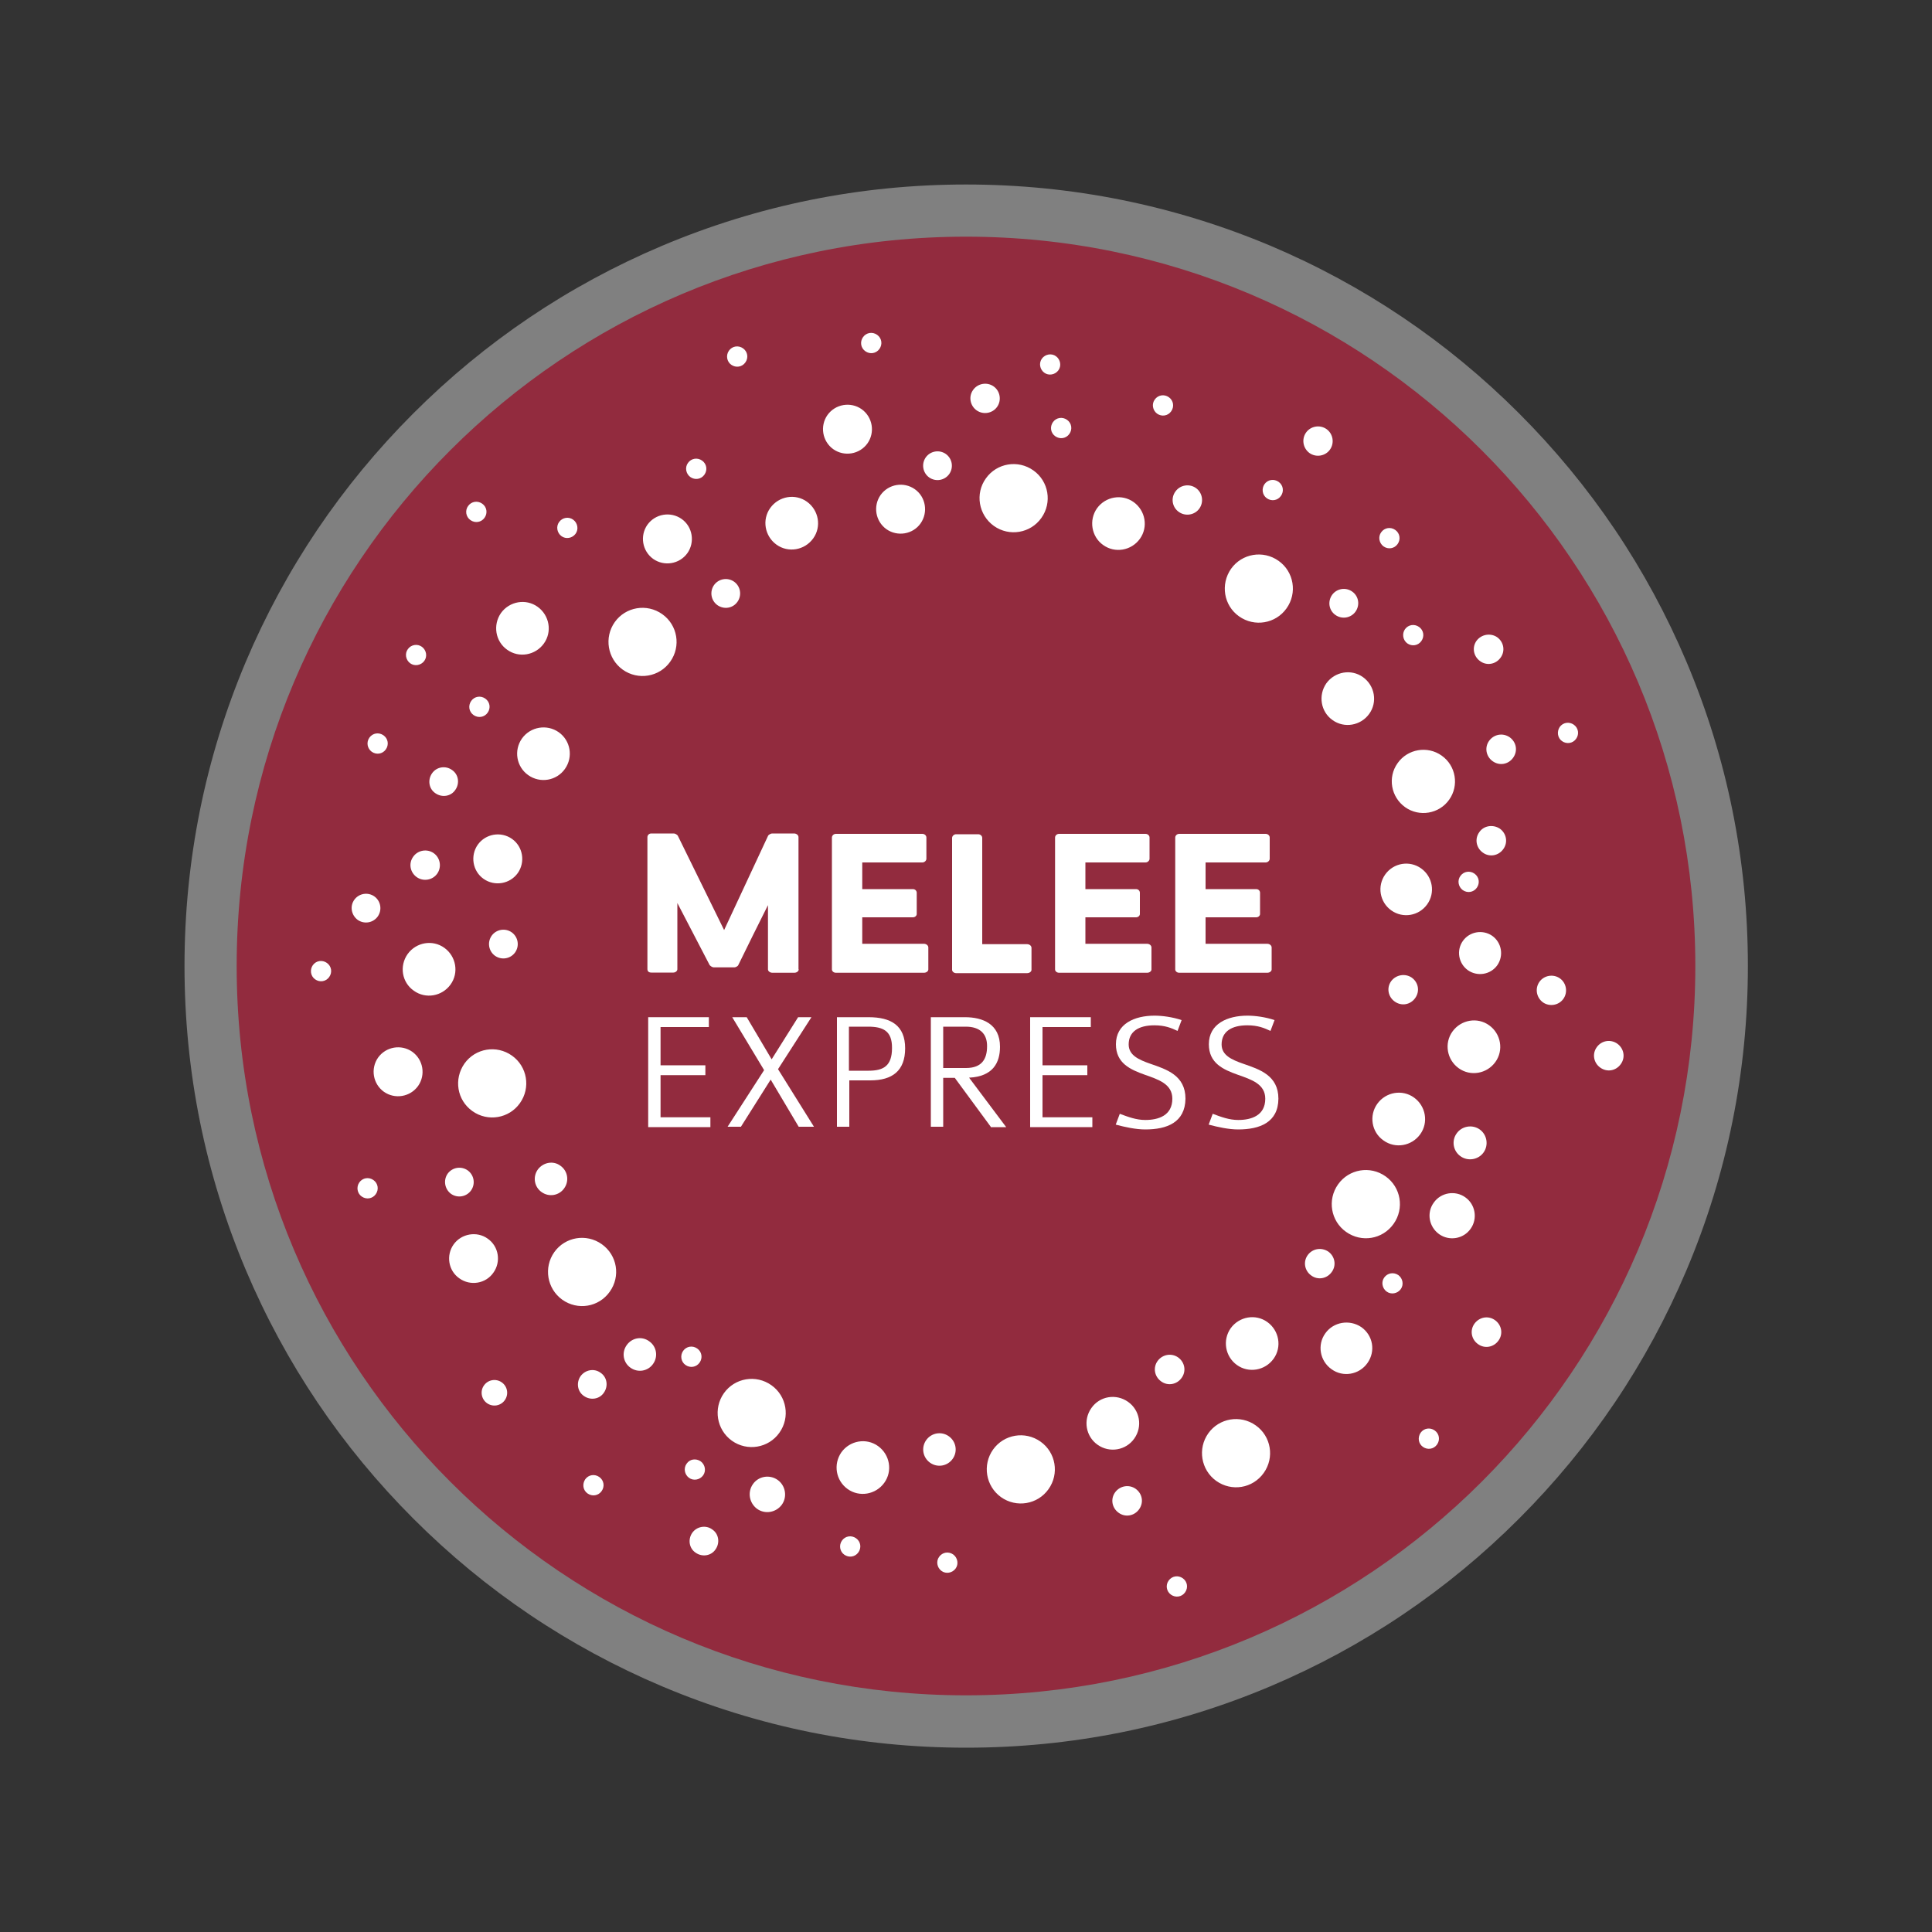
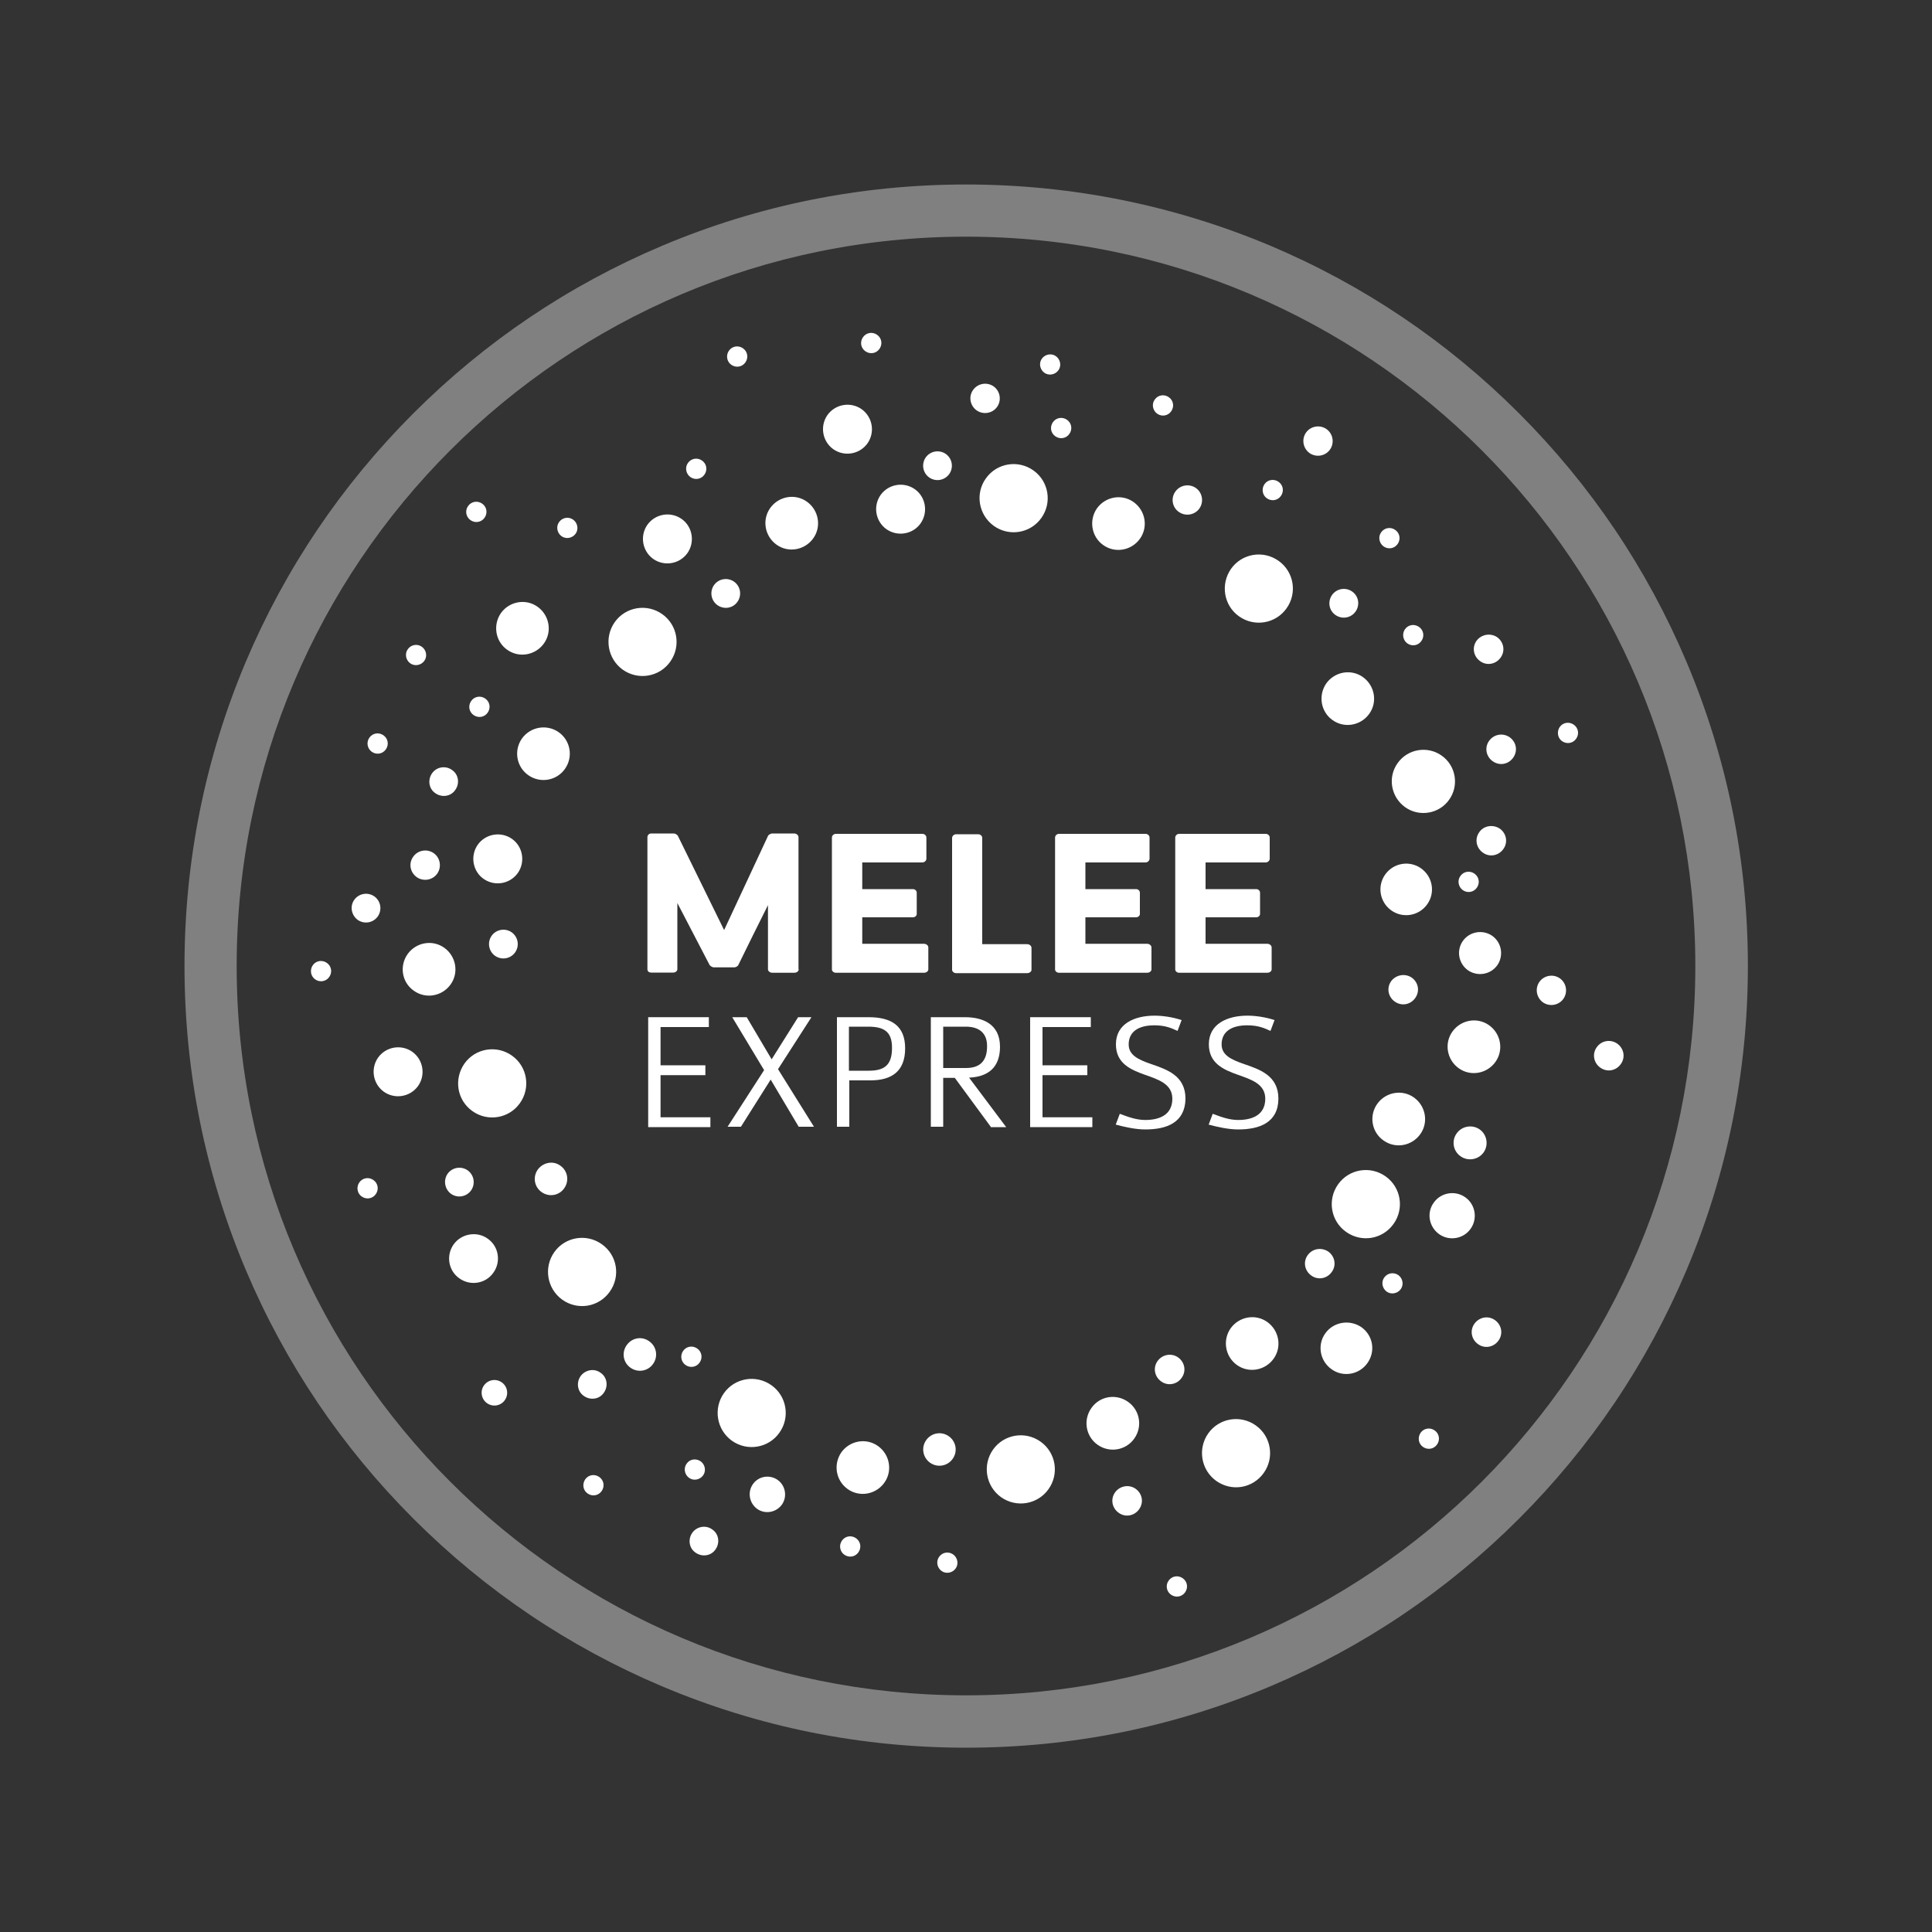
<svg xmlns="http://www.w3.org/2000/svg" version="1.1" id="Layer_1" x="0px" y="0px" viewBox="0 0 1000 1000" style="enable-background:new 0 0 1000 1000;" xml:space="preserve">
  <rect x="0" y="0" width="1000" height="1000" fill="#333333" stroke="none" />
  <style type="text/css">
	.st0{fill:#922B3E;}
	.st1{fill:#808080;}
	.st2{fill:#FFFFFF;}
</style>
  <g>
-     <path class="st0" d="M500,891c-52.8,0-104-10.3-152.2-30.7c-46.6-19.7-88.4-47.9-124.3-83.8c-35.9-35.9-64.1-77.7-83.8-124.3   C119.3,604,109,552.8,109,500c0-52.8,10.3-104,30.7-152.2c19.7-46.6,47.9-88.4,83.8-124.3c35.9-35.9,77.7-64.1,124.3-83.8   C396,119.3,447.2,109,500,109c52.8,0,104,10.3,152.2,30.7c46.6,19.7,88.4,47.9,124.3,83.8c35.9,35.9,64.1,77.7,83.8,124.3   C880.7,396,891,447.2,891,500c0,52.8-10.3,104-30.7,152.2c-19.7,46.6-47.9,88.4-83.8,124.3s-77.7,64.1-124.3,83.8   C604,880.7,552.8,891,500,891z" />
    <path class="st1" d="M500,122.5c208.5,0,377.5,169,377.5,377.5S708.5,877.5,500,877.5S122.5,708.5,122.5,500S291.5,122.5,500,122.5    M500,95.5c-54.6,0-107.6,10.7-157.5,31.8c-48.2,20.4-91.4,49.5-128.6,86.7s-66.3,80.4-86.7,128.6C106.2,392.4,95.5,445.4,95.5,500   s10.7,107.6,31.8,157.5c20.4,48.2,49.5,91.4,86.7,128.6s80.4,66.3,128.6,86.7c49.9,21.1,102.9,31.8,157.5,31.8   s107.6-10.7,157.5-31.8c48.2-20.4,91.4-49.5,128.6-86.7s66.3-80.4,86.7-128.6c21.1-49.9,31.8-102.9,31.8-157.5   s-10.7-107.6-31.8-157.5c-20.4-48.2-49.5-91.4-86.7-128.6s-80.4-66.3-128.6-86.7C607.6,106.2,554.6,95.5,500,95.5L500,95.5z" />
  </g>
  <path class="st2" d="M751.8,533.9c4.4-6.1,12.9-7.6,19-3.2c6.1,4.4,7.6,12.9,3.2,19c-4.4,6.1-12.9,7.6-19,3.2S747.4,540,751.8,533.9  z M286.9,648.1c5.6-7.9,16.6-9.8,24.6-4.1s9.8,16.6,4.1,24.6s-16.6,9.8-24.6,4.1C283.1,667,281.3,656,286.9,648.1z M514,750.3  c5.6-7.9,16.6-9.8,24.6-4.1c7.9,5.6,9.8,16.6,4.1,24.6c-5.6,7.9-16.6,9.8-24.6,4.1C510.2,769.2,508.4,758.2,514,750.3z M240.4,550.5  c5.6-7.9,16.6-9.8,24.6-4.1c7.9,5.6,9.8,16.6,4.1,24.6c-5.6,7.9-16.6,9.8-24.6,4.1S234.8,558.5,240.4,550.5z M686.5,353.7  c4.4-6.1,12.9-7.6,19-3.2c6.1,4.4,7.6,12.9,3.2,19c-4.4,6.1-12.9,7.6-19,3.2C683.6,368.4,682.2,359.9,686.5,353.7z M510.3,247.6  c5.6-7.9,16.6-9.8,24.6-4.1c7.9,5.6,9.8,16.6,4.1,24.6c-5.6,7.9-16.6,9.8-24.6,4.1C506.5,266.5,504.6,255.5,510.3,247.6z M318.2,322  c5.6-7.9,16.6-9.8,24.6-4.1c7.9,5.6,9.8,16.6,4.1,24.6c-5.6,7.9-16.6,9.8-24.6,4.1C314.4,340.9,312.6,329.9,318.2,322z M637.2,294.4  c5.6-7.9,16.6-9.8,24.6-4.1c7.9,5.6,9.8,16.6,4.1,24.6c-5.6,7.9-16.6,9.8-24.6,4.1C633.4,313.4,631.6,302.4,637.2,294.4z   M270.2,382.2c-4.4,6.2-2.9,14.7,3.2,19c6.2,4.4,14.7,2.9,19-3.2c4.4-6.2,2.9-14.7-3.2-19C283.1,374.7,274.6,376.1,270.2,382.2z   M259.3,317.3c4.4-6.1,12.9-7.6,19-3.2c6.1,4.4,7.6,12.9,3.2,19c-4.4,6.1-12.9,7.6-19,3.2C256.4,332,255,323.5,259.3,317.3z   M435.5,751.7c4.4-6.1,12.9-7.6,19-3.2s7.6,12.9,3.2,19s-12.9,7.6-19,3.2S431.2,757.9,435.5,751.7z M567.8,263.1  c4.4-6.1,12.9-7.6,19-3.2c6.1,4.4,7.6,12.9,3.2,19c-4.4,6.1-12.9,7.6-19,3.2C564.9,277.8,563.5,269.2,567.8,263.1z M637,687.5  c4.4-6.1,12.9-7.6,19-3.2s7.6,12.9,3.2,19s-12.9,7.6-19,3.2S632.7,693.6,637,687.5z M625.4,741.9c5.6-7.9,16.6-9.8,24.6-4.1  c7.9,5.6,9.8,16.6,4.1,24.6s-16.6,9.8-24.6,4.1C621.6,760.8,619.8,749.8,625.4,741.9z M398.7,262.9c4.4-6.1,12.9-7.6,19-3.2  c6.1,4.4,7.6,12.9,3.2,19c-4.4,6.1-12.9,7.6-19,3.2C395.8,277.5,394.3,269,398.7,262.9z M211,493.8c4.4-6.1,12.9-7.6,19-3.2  c6.1,4.4,7.6,12.9,3.2,19s-12.9,7.6-19,3.2C208,508.5,206.6,500,211,493.8z M723.4,395c5.2-7.4,15.5-9.1,22.8-3.9  c7.4,5.2,9.1,15.5,3.9,22.8c-5.2,7.4-15.5,9.1-22.8,3.9S718.1,402.4,723.4,395z M692.6,613c5.6-7.9,16.6-9.8,24.6-4.1  c7.9,5.6,9.8,16.6,4.1,24.6s-16.6,9.8-24.6,4.1C688.8,632,686.9,621,692.6,613z M374.7,721.1c5.6-7.9,16.6-9.8,24.6-4.1  c7.9,5.6,9.8,16.6,4.1,24.6c-5.6,7.9-16.6,9.8-24.6,4.1C370.9,740,369.1,729,374.7,721.1z M742.1,622.5c3.7-5.3,11.1-6.5,16.3-2.8  c5.3,3.7,6.5,11.1,2.8,16.3c-3.7,5.3-11.1,6.5-16.3,2.8C739.6,635,738.3,627.7,742.1,622.5z M712.9,571.3c4.4-6.1,12.9-7.6,19-3.2  c6.1,4.4,7.6,12.9,3.2,19s-12.9,7.6-19,3.2C709.9,586,708.5,577.4,712.9,571.3z M564.9,728.8c-4.4,6.2-2.9,14.7,3.2,19  c6.2,4.4,14.7,2.9,19-3.2c4.4-6.2,2.9-14.7-3.2-19C577.7,721.2,569.2,722.6,564.9,728.8z M717,452.6c4.3-6,12.6-7.4,18.6-3.1  c6,4.3,7.4,12.6,3.1,18.6c-4.3,6-12.6,7.4-18.6,3.1C714.1,466.9,712.7,458.6,717,452.6z M686,690.1c-4.3,5.9-2.9,14.3,3.2,18.6  c5.9,4.3,14.3,2.9,18.6-3.2c4.3-6.1,2.9-14.3-3.2-18.6C698.5,682.8,690.2,684.2,686,690.1z M757.2,487c3.5-4.9,10.3-6,15.2-2.6  c4.9,3.5,6,10.3,2.6,15.2c-3.5,4.9-10.3,6-15.2,2.6C754.9,498.7,753.7,491.9,757.2,487z M428.3,214.8c4.1-5.7,12-7,17.7-3  c5.7,4.1,7,12,3,17.7c-4.1,5.7-12,7-17.7,3C425.6,228.4,424.3,220.5,428.3,214.8z M455.8,256.2c4.1-5.7,12-7,17.7-3s7,12,3,17.7  s-12,7-17.7,3C453.1,269.8,451.8,261.9,455.8,256.2z M335.1,271.6c4.1-5.7,12-7,17.7-3s7,12,3,17.7c-4.1,5.7-12,7-17.7,3  C332.4,285.2,331.1,277.3,335.1,271.6z M195.7,547.4c4.1-5.7,12-7,17.7-3c5.7,4.1,7,12,3,17.7c-4.1,5.7-12,7-17.7,3  C193,561,191.7,553.1,195.7,547.4z M247.3,437.2c4.1-5.7,12-7,17.7-3s7,12,3,17.7c-4.1,5.7-12,7-17.7,3S243.3,442.9,247.3,437.2z   M234.8,644.1c-4,5.6-2.8,13.6,3,17.6c5.6,4,13.6,2.8,17.6-3c4-5.6,2.8-13.6-3-17.6C246.8,637.1,238.8,638.5,234.8,644.1z   M389.7,768.2c-2.9,4.1-1.9,9.8,2.2,12.8c4.1,2.9,9.8,1.9,12.8-2.2c2.9-4.1,1.9-9.9-2.2-12.8S392.6,764,389.7,768.2z M479.4,745.4  c2.7-3.8,7.9-4.7,11.7-2c3.8,2.7,4.7,7.9,2,11.7c-2.7,3.8-7.9,4.7-11.7,2S476.7,749.2,479.4,745.4z M324.4,696.2  c-2.8,3.9-1.8,9.1,1.9,11.7c3.9,2.8,9.1,1.8,11.7-1.9c2.8-3.9,1.8-9.1-1.9-11.7C332.4,691.5,327.2,692.3,324.4,696.2z M278.4,605.3  c-2.8,3.9-1.8,9.1,1.9,11.7c3.9,2.8,9.1,1.8,11.7-1.9c2.8-3.9,1.8-9.1-1.9-11.7C286.4,600.6,281.2,601.6,278.4,605.3z M300.5,712.3  c-2.3,3.3-1.7,8,1.8,10.3c3.3,2.3,8,1.7,10.3-1.8c2.3-3.3,1.7-8-1.8-10.3C307.5,708.1,302.9,709,300.5,712.3z M231.7,607.5  c2.4-3.3,7-4.1,10.4-1.7c3.3,2.4,4.1,7,1.7,10.4c-2.4,3.3-7,4.1-10.4,1.7C230.1,615.4,229.4,610.8,231.7,607.5z M254.5,484.3  c2.4-3.3,7-4.1,10.4-1.7c3.3,2.4,4.1,7,1.7,10.4c-2.4,3.3-7,4.1-10.4,1.7C252.9,492.3,252.1,487.7,254.5,484.3z M183.4,465.7  c2.4-3.3,7-4.1,10.4-1.7c3.3,2.4,4.1,7,1.7,10.4c-2.4,3.3-7,4.1-10.4,1.7C181.8,473.6,181,469,183.4,465.7z M223.6,400.3  c-2.3,3.3-1.7,8,1.8,10.3c3.3,2.3,8,1.7,10.3-1.8c2.3-3.3,1.7-8-1.8-10.3C230.7,396.2,226,396.8,223.6,400.3z M369.6,302.8  c2.4-3.3,7-4.1,10.4-1.7c3.3,2.4,4.1,7,1.7,10.4s-7,4.1-10.4,1.7C368,310.8,367.2,306.2,369.6,302.8z M689.5,307.9  c2.4-3.3,7-4.1,10.4-1.7s4.1,7,1.7,10.4c-2.4,3.3-7,4.1-10.4,1.7S687.1,311.3,689.5,307.9z M714.9,275.5c1.7-2.4,4.9-2.9,7.3-1.2  c2.4,1.7,2.9,4.9,1.2,7.3c-1.7,2.4-4.9,2.9-7.3,1.2C713.8,281.1,713.2,277.8,714.9,275.5z M727.2,325.7c1.7-2.4,4.9-2.9,7.3-1.2  c2.4,1.7,2.9,4.9,1.2,7.3c-1.7,2.4-4.9,2.9-7.3,1.2C726.1,331.3,725.6,328,727.2,325.7z M807.3,376.3c1.7-2.4,4.9-2.9,7.3-1.2  c2.4,1.7,2.9,4.9,1.2,7.3c-1.7,2.4-4.9,2.9-7.3,1.2C806.2,382,805.7,378.7,807.3,376.3z M755.9,453.4c1.7-2.4,4.9-2.9,7.3-1.2  s2.9,4.9,1.2,7.3c-1.7,2.4-4.9,2.9-7.3,1.2C754.8,459,754.2,455.7,755.9,453.4z M716.5,661.2c-1.7,2.3-1.1,5.6,1.2,7.3  s5.6,1.1,7.3-1.2c1.7-2.3,1.1-5.6-1.2-7.3C721.3,658.3,718.2,658.9,716.5,661.2z M735.3,741.6c1.7-2.4,4.9-2.9,7.3-1.2  s2.9,4.9,1.2,7.3s-4.9,2.9-7.3,1.2S733.7,744,735.3,741.6z M604.9,818.1c1.7-2.4,4.9-2.9,7.3-1.2s2.9,4.9,1.2,7.3s-4.9,2.9-7.3,1.2  S603.2,820.4,604.9,818.1z M435.8,797.4c1.7-2.4,4.9-2.9,7.3-1.2s2.9,4.9,1.2,7.3c-1.7,2.4-4.9,2.9-7.3,1.2  C434.7,803.1,434.1,799.8,435.8,797.4z M486.1,805.8c-1.7,2.3-1.1,5.6,1.2,7.3c2.3,1.7,5.6,1.1,7.3-1.2s1.1-5.6-1.2-7.3  C491,802.9,487.8,803.4,486.1,805.8z M353.6,699.2c1.7-2.4,4.9-2.9,7.3-1.2c2.4,1.7,2.9,4.9,1.2,7.3c-1.7,2.4-4.9,2.9-7.3,1.2  C352.5,704.9,351.9,701.6,353.6,699.2z M355.4,757.6c-1.7,2.3-1.1,5.6,1.2,7.3c2.3,1.7,5.6,1.1,7.3-1.2c1.7-2.3,1.1-5.6-1.2-7.3  C360.2,754.7,357,755.2,355.4,757.6z M250.5,717.1c2.1-3,6.2-3.7,9.2-1.6c3,2.1,3.7,6.2,1.6,9.2s-6.2,3.7-9.2,1.6  S248.4,720,250.5,717.1z M186,612c1.7-2.4,4.9-2.9,7.3-1.2c2.4,1.7,2.9,4.9,1.2,7.3s-4.9,2.9-7.3,1.2  C184.9,617.7,184.3,614.4,186,612z M161.9,499.6c1.7-2.4,4.9-2.9,7.3-1.2c2.4,1.7,2.9,4.9,1.2,7.3s-4.9,2.9-7.3,1.2  S160.3,501.9,161.9,499.6z M243.9,362.8c1.7-2.4,4.9-2.9,7.3-1.2c2.4,1.7,2.9,4.9,1.2,7.3s-4.9,2.9-7.3,1.2S242.2,365.2,243.9,362.8  z M211.1,336c-1.7,2.3-1.1,5.6,1.2,7.3c2.3,1.7,5.6,1.1,7.3-1.2s1.1-5.6-1.2-7.3C216.1,333.1,212.8,333.6,211.1,336z M191.2,381.8  c1.7-2.4,4.9-2.9,7.3-1.2c2.4,1.7,2.9,4.9,1.2,7.3c-1.7,2.4-4.9,2.9-7.3,1.2C190.1,387.4,189.5,384.2,191.2,381.8z M289.4,270.2  c-1.7,2.3-1.1,5.6,1.2,7.3c2.3,1.7,5.6,1.1,7.3-1.2c1.7-2.3,1.1-5.6-1.2-7.3C294.4,267.3,291.1,267.8,289.4,270.2z M242.3,261.9  c1.7-2.4,4.9-2.9,7.3-1.2c2.4,1.7,2.9,4.9,1.2,7.3s-4.9,2.9-7.3,1.2C241.1,267.5,240.6,264.2,242.3,261.9z M356.1,239.6  c1.7-2.4,4.9-2.9,7.3-1.2c2.4,1.7,2.9,4.9,1.2,7.3c-1.7,2.4-4.9,2.9-7.3,1.2C355,245.2,354.4,241.9,356.1,239.6z M377.3,181.5  c1.7-2.4,4.9-2.9,7.3-1.2c2.4,1.7,2.9,4.9,1.2,7.3c-1.7,2.4-4.9,2.9-7.3,1.2C376.2,187.2,375.6,183.9,377.3,181.5z M545,218.5  c1.7-2.4,4.9-2.9,7.3-1.2c2.4,1.7,2.9,4.9,1.2,7.3s-4.9,2.9-7.3,1.2C543.8,224.1,543.3,220.9,545,218.5z M446.7,174.5  c1.7-2.4,4.9-2.9,7.3-1.2s2.9,4.9,1.2,7.3c-1.7,2.4-4.9,2.9-7.3,1.2S445,176.9,446.7,174.5z M539.3,185.6c-1.7,2.3-1.1,5.6,1.2,7.3  s5.6,1.1,7.3-1.2c1.7-2.3,1.1-5.6-1.2-7.3C544.3,182.7,541,183.3,539.3,185.6z M597.7,206.8c1.7-2.4,4.9-2.9,7.3-1.2  c2.4,1.7,2.9,4.9,1.2,7.3c-1.7,2.4-4.9,2.9-7.3,1.2C596.6,212.4,596,209.1,597.7,206.8z M654.5,250.6c1.7-2.4,4.9-2.9,7.3-1.2  c2.4,1.7,2.9,4.9,1.2,7.3c-1.7,2.4-4.9,2.9-7.3,1.2S652.9,252.9,654.5,250.6z M479.2,236.7c2.4-3.3,7-4.1,10.4-1.7  c3.3,2.4,4.1,7,1.7,10.4c-2.4,3.3-7,4.1-10.4,1.7C477.6,244.7,476.8,240.1,479.2,236.7z M358.3,793.4c-2.3,3.3-1.7,8,1.8,10.3  c3.3,2.3,8,1.7,10.3-1.8c2.3-3.3,1.7-8-1.8-10.3C365.3,789.2,360.6,790.1,358.3,793.4z M599.2,704.4c-2.5,3.4-1.7,8.1,1.8,10.6  c3.4,2.5,8.1,1.7,10.6-1.8c2.5-3.4,1.7-8.1-1.8-10.6C606.4,700.2,601.7,701,599.2,704.4z M577.2,772.4c-2.5,3.4-1.7,8.1,1.8,10.6  c3.4,2.5,8.1,1.7,10.6-1.8s1.7-8.1-1.8-10.6C584.4,768.2,579.7,769,577.2,772.4z M676.9,649.6c-2.5,3.4-1.7,8.1,1.8,10.6  c3.4,2.5,8.1,1.7,10.6-1.8c2.5-3.4,1.7-8.1-1.8-10.6C684,645.5,679.4,646.2,676.9,649.6z M763.2,685.1c-2.5,3.4-1.7,8.1,1.8,10.6  c3.4,2.5,8.1,1.7,10.6-1.8c2.5-3.4,1.7-8.1-1.8-10.6S765.7,681.7,763.2,685.1z M826.5,542c-2.5,3.4-1.7,8.1,1.8,10.6  s8.1,1.7,10.6-1.8c2.5-3.4,1.7-8.1-1.8-10.6C833.7,537.8,829,538.5,826.5,542z M754,586.6c2.7-3.8,8.1-4.7,11.9-2  c3.8,2.7,4.7,8.1,2,11.9s-8.1,4.7-11.9,2C752.1,595.8,751.2,590.4,754,586.6z M720.1,507.8c-2.5,3.4-1.7,8.1,1.8,10.6  s8.1,1.7,10.6-1.8s1.7-8.1-1.8-10.6C727.3,503.7,722.6,504.5,720.1,507.8z M796.8,508.2c2.4-3.4,7.2-4.2,10.6-1.8s4.2,7.2,1.8,10.6  c-2.4,3.4-7.2,4.2-10.6,1.8C795.2,516.3,794.4,511.6,796.8,508.2z M770.8,383.4c-2.5,3.4-1.7,8.1,1.8,10.6s8.1,1.7,10.6-1.8  s1.7-8.1-1.8-10.6C777.9,379.2,773.3,380,770.8,383.4z M676,223.9c2.4-3.4,7.2-4.2,10.6-1.8c3.4,2.4,4.2,7.2,1.8,10.6  s-7.2,4.2-10.6,1.8C674.4,232,673.6,227.3,676,223.9z M608.4,254.4c2.4-3.4,7.2-4.2,10.6-1.8c3.4,2.4,4.2,7.2,1.8,10.6  c-2.4,3.4-7.2,4.2-10.6,1.8C606.7,262.6,605.9,257.8,608.4,254.4z M503.7,201.8c2.4-3.4,7.2-4.2,10.6-1.8c3.4,2.4,4.2,7.2,1.8,10.6  c-2.4,3.4-7.2,4.2-10.6,1.8S501.2,205.2,503.7,201.8z M764.3,331.6c-2.5,3.4-1.7,8.1,1.8,10.6c3.4,2.5,8.1,1.7,10.6-1.8  c2.5-3.4,1.7-8.1-1.8-10.6C771.5,327.5,766.8,328.3,764.3,331.6z M765.7,430.7c-2.5,3.4-1.7,8.1,1.8,10.6c3.4,2.5,8.1,1.7,10.6-1.8  c2.5-3.4,1.7-8.1-1.8-10.6C772.8,426.6,768,427.3,765.7,430.7z M213.9,443.4c2.4-3.4,7.2-4.2,10.6-1.8c3.4,2.4,4.2,7.2,1.8,10.6  s-7.2,4.2-10.6,1.8C212.2,451.5,211.4,446.8,213.9,443.4z M302.9,765.7c1.7-2.4,4.9-2.9,7.3-1.2c2.4,1.7,2.9,4.9,1.2,7.3  c-1.7,2.4-4.9,2.9-7.3,1.2S301.3,768.1,302.9,765.7z" />
  <g>
    <g>
      <path class="st2" d="M413.4,501.8c0,0.8-0.9,1.7-2.3,1.7h-11.3c-1.3,0-2.3-0.9-2.3-1.7v-33.3c-5.2,10.4-10.4,20.8-15.4,31.1    c-0.1,0.4-1.3,1.1-1.9,1.1h-10.8c-0.7,0-1.7-0.7-2-1.1v0.1l-16.8-32.3v34.3c0,0.8-0.9,1.7-2.1,1.7h-11.4c-1.5,0-2-0.9-2-1.7v-68.4    c0-0.9,0.7-1.9,2-1.9h11.7c0.7,0,1.7,0.7,2,1.1l24,48.9l22.8-48.9c0.3-0.5,1.5-1.1,2-1.1H411c1.3,0,2.3,0.9,2.3,1.9v68.4H413.4z" />
      <path class="st2" d="M446.3,446.5v13.7h26.2c1.2,0,2,0.9,2,1.9v11c0,0.8-0.8,1.7-2,1.7h-26.2v13.7h31.9c1.3,0,2.3,0.9,2.3,1.9    v11.4c0,0.8-0.9,1.7-2.3,1.7h-45.5c-1.3,0-2.1-0.9-2.1-1.7v-68.3c0-0.9,0.8-1.9,2.1-1.9h44.7c1.2,0,2.1,0.9,2.1,1.9v11    c0,0.9-0.9,1.9-2.1,1.9H446.3z" />
      <path class="st2" d="M531.6,488.7c1.3,0,2.3,0.9,2.3,1.9V502c0,0.8-0.9,1.7-2.3,1.7h-36.7c-1.2,0-2.1-0.9-2.1-1.7v-68.3    c0-0.9,0.9-1.9,2.1-1.9h11.4c1.2,0,2.1,0.9,2.1,1.9v55H531.6z" />
      <path class="st2" d="M561.8,446.5v13.7H588c1.2,0,2,0.9,2,1.9v11c0,0.8-0.8,1.7-2,1.7h-26.2v13.7h31.9c1.3,0,2.3,0.9,2.3,1.9v11.4    c0,0.8-0.9,1.7-2.3,1.7h-45.5c-1.3,0-2.1-0.9-2.1-1.7v-68.3c0-0.9,0.8-1.9,2.1-1.9h44.7c1.2,0,2.1,0.9,2.1,1.9v11    c0,0.9-0.9,1.9-2.1,1.9H561.8z" />
      <path class="st2" d="M624,446.5v13.7h26.2c1.2,0,2,0.9,2,1.9v11c0,0.8-0.8,1.7-2,1.7H624v13.7h31.9c1.3,0,2.3,0.9,2.3,1.9v11.4    c0,0.8-0.9,1.7-2.3,1.7h-45.5c-1.3,0-2.1-0.9-2.1-1.7v-68.3c0-0.9,0.8-1.9,2.1-1.9h44.7c1.2,0,2.1,0.9,2.1,1.9v11    c0,0.9-0.9,1.9-2.1,1.9H624z" />
    </g>
  </g>
  <g>
    <g>
      <path class="st2" d="M335.5,583.2v-56.7h31.4v5.1h-25v19.8h23.2v5.1h-23.2v21.8h25.8v5.1h-32.2V583.2z" />
      <path class="st2" d="M413.4,583.2l-14.5-24.4l-15.4,24.4h-6.9l18.9-29.3l-16.5-27.4h7.5l12.9,21.8l13.7-21.8h6.9l-17.3,26.9    l18.6,29.8H413.4z" />
      <path class="st2" d="M450.5,559.2h-10.9v24h-6.4v-56.7h16.4c11.6,0,18.9,4.3,18.9,16.1C468.5,554.3,461.8,559.2,450.5,559.2z     M449.3,531.4h-9.9v22.8h10.2c7.7,0,12.1-2.5,12.1-11.7C461.8,533.5,457,531.4,449.3,531.4z" />
      <path class="st2" d="M512.8,583.2l-18.6-25.3h-6v25.3h-6.4v-56.7h17.7c9.1,0,18.1,3.5,18.1,15.3c0,8.3-3.7,15.4-16,16l19.2,25.6    h-8V583.2z M499.9,531.4h-11.7v21.4H500c8.3,0,10.9-4.8,10.9-11.2C511,535,507.1,531.4,499.9,531.4z" />
      <path class="st2" d="M533.2,583.2v-56.7h31.4v5.1h-25v19.8h23.2v5.1h-23.2v21.8h25.8v5.1h-32.2V583.2z" />
      <path class="st2" d="M592.8,584.6c-4.9,0-10.4-1.2-15.3-2.5l2.1-5.6c4.3,1.6,8.5,3.2,13.2,3.2c6.8,0,14-2.3,14-11    c0-7.6-7.1-9.9-14.2-12.4c-7.6-2.7-15-6-15-15.8c0-10.6,9.6-14.8,20-14.8c3.9,0,9.3,0.7,14,2.3l-2.1,5.6c-3.2-1.5-6.5-2.9-12-2.9    c-8.1,0-13.3,3.2-13.3,9.9c0,5.6,5.2,7.9,11.2,10c8.4,2.9,18.2,6,18.2,18.1C613.4,581,604,584.6,592.8,584.6z" />
      <path class="st2" d="M640.9,584.6c-4.9,0-10.4-1.2-15.3-2.5l2.1-5.6c4.3,1.6,8.5,3.2,13.2,3.2c6.8,0,14-2.3,14-11    c0-7.6-7.1-9.9-14.2-12.4c-7.6-2.7-15-6-15-15.8c0-10.6,9.6-14.8,20-14.8c3.9,0,9.3,0.7,14,2.3l-2.1,5.6c-3.2-1.5-6.5-2.9-12-2.9    c-8.1,0-13.3,3.2-13.3,9.9c0,5.6,5.2,7.9,11.2,10c8.4,2.9,18.2,6,18.2,18.1C661.6,581,652,584.6,640.9,584.6z" />
    </g>
  </g>
</svg>